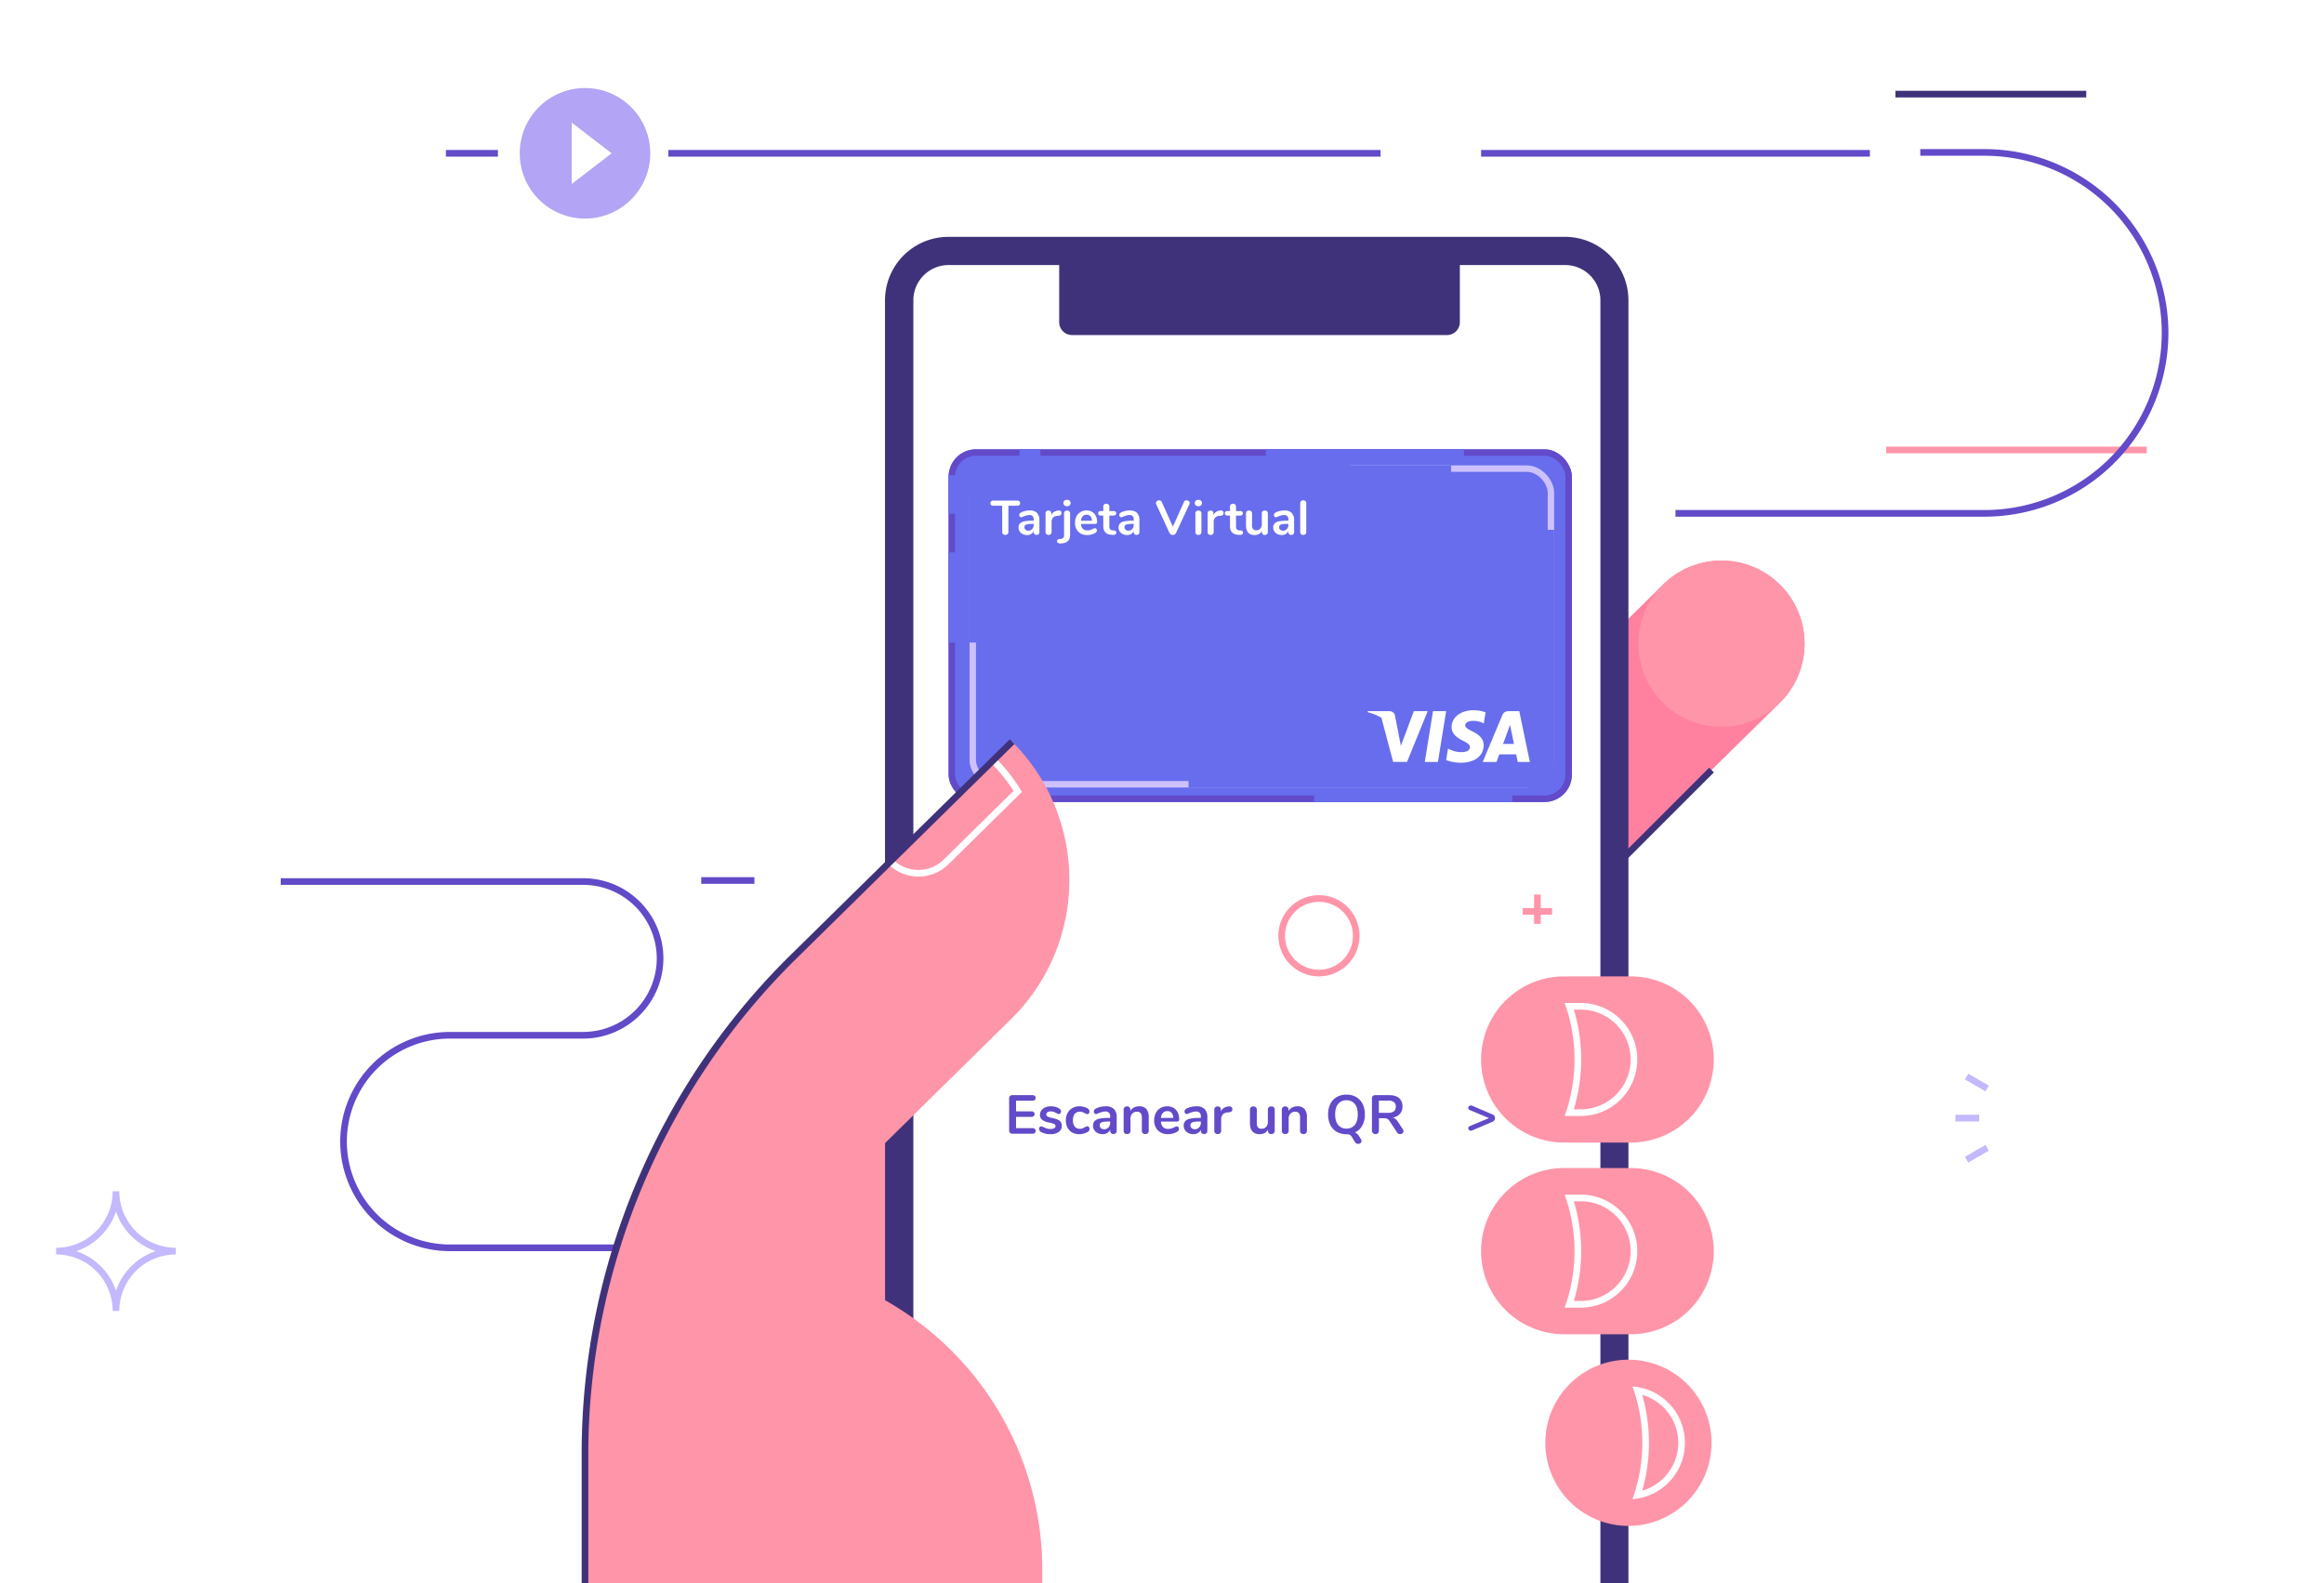
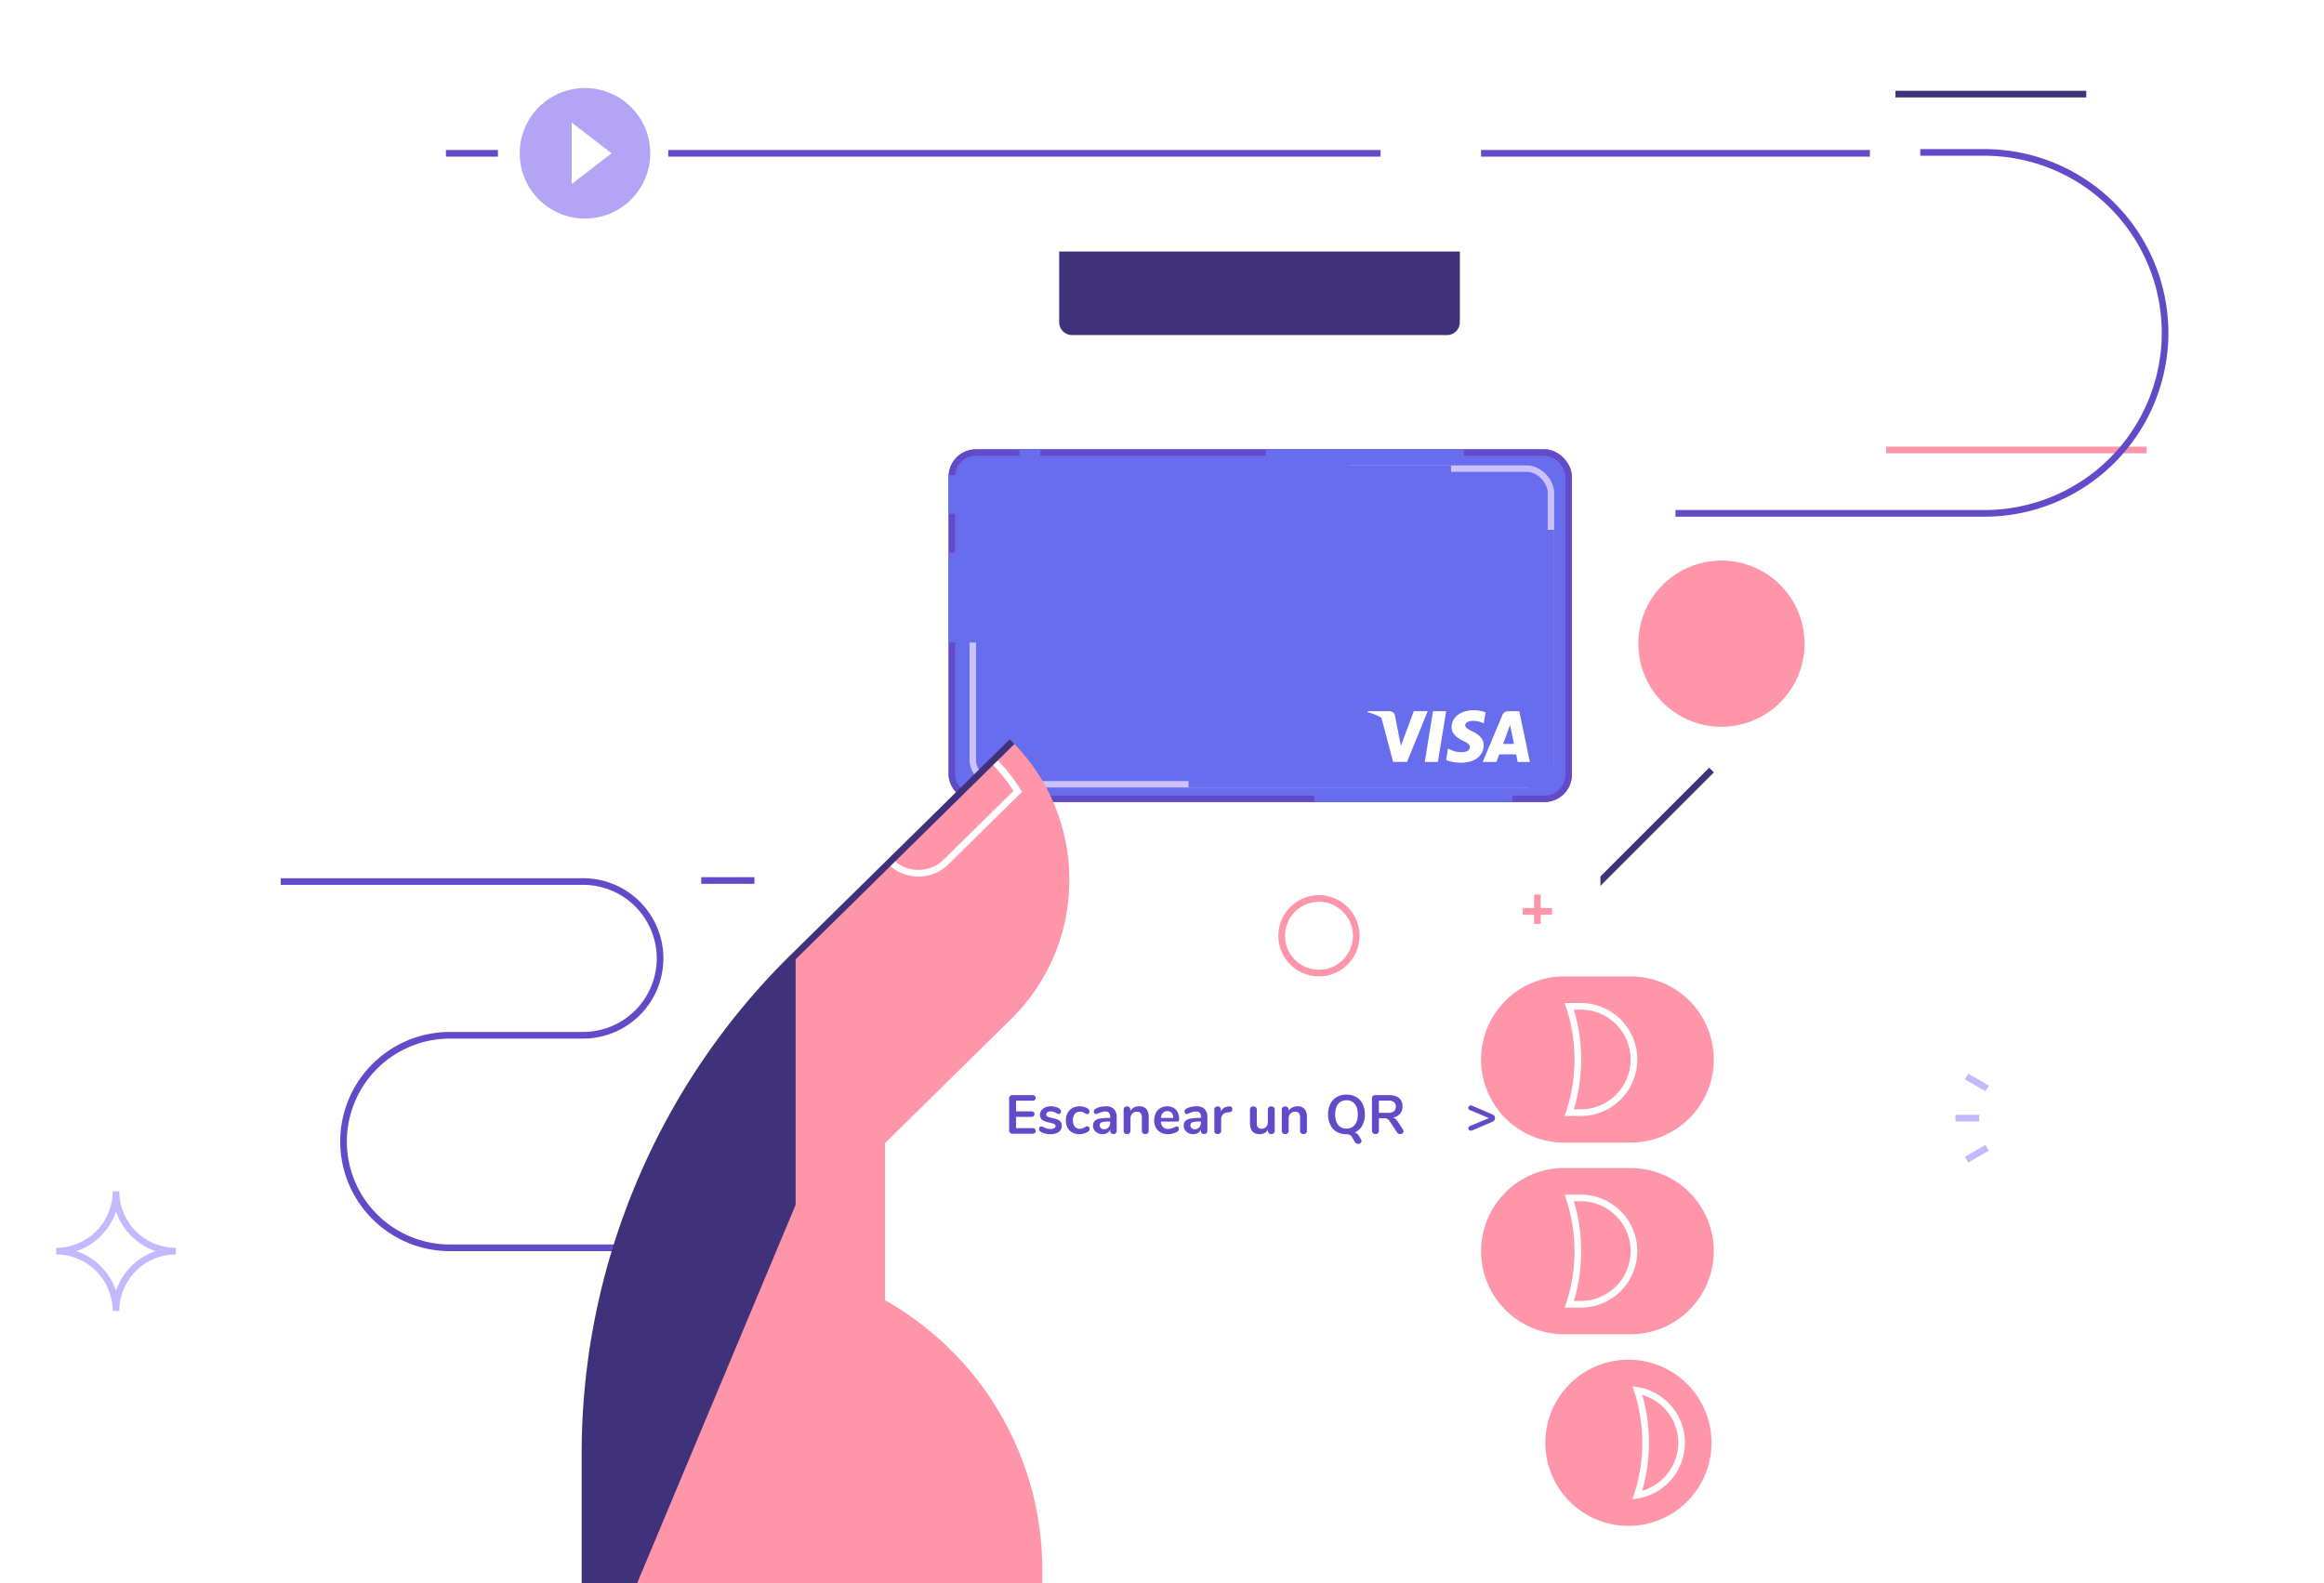
<svg xmlns="http://www.w3.org/2000/svg" width="1443" height="983" viewBox="0 0 1443 983">
  <defs>
    <filter id="a" x="563" y="612" width="431" height="163">
      <feOffset />
      <feGaussianBlur stdDeviation="10" result="b" />
      <feFlood flood-color="#6359ed" flood-opacity="0.161" />
      <feComposite operator="in" in2="b" />
      <feComposite in="SourceGraphic" />
    </filter>
    <clipPath id="d">
      <rect width="1443" height="983" />
    </clipPath>
  </defs>
  <g id="c" clip-path="url(#d)">
    <g transform="translate(-300 -41)">
      <g transform="translate(-21467.195 -6345.625)">
        <path d="M970.744-731.7l-12.768-7.37,2.064-3.577,12.768,7.373-2.064,3.575" transform="translate(22029.254 7795.983)" fill="#c4b8ff" />
        <path d="M954.178-722.03h14.74v-4.128h-14.74Z" transform="translate(22027.174 7805.019)" fill="#c4b8ff" />
        <path d="M960.04-703.128l-2.064-3.577,12.767-7.37,2.064,3.577-12.768,7.37" transform="translate(22029.262 7811.64)" fill="#c4b8ff" />
        <path d="M204.93-658.314a39.4,39.4,0,0,1,24.586,24.586A39.408,39.408,0,0,1,254.1-658.314,39.4,39.4,0,0,1,229.517-682.9,39.4,39.4,0,0,1,204.93-658.314Zm26.65,37.151h-4.128a35.127,35.127,0,0,0-35.088-35.088v-4.128a35.127,35.127,0,0,0,35.088-35.088h4.128a35.127,35.127,0,0,0,35.088,35.088v4.128a35.127,35.127,0,0,0-35.088,35.088" transform="translate(21609.707 7821.837)" fill="#c4b8ff" />
        <path d="M903.168-698.969A169.315,169.315,0,0,1,733.853-529.654,169.314,169.314,0,0,1,564.539-698.969,169.315,169.315,0,0,1,733.853-868.283,169.316,169.316,0,0,1,903.168-698.969" transform="translate(21813.66 7727.136)" fill="#ffc7bd" />
-         <path d="M1020.457-860.106,706.54-551.159l-72.384-73.56L948.077-933.652a51.6,51.6,0,0,1,72.96.58h0a51.6,51.6,0,0,1-.58,72.966" transform="translate(21851.803 7683.193)" fill="#ff809f" />
        <path d="M930.189-896.874a51.6,51.6,0,0,1-51.6,51.6,51.6,51.6,0,0,1-51.6-51.6,51.6,51.6,0,0,1,51.6-51.6,51.6,51.6,0,0,1,51.6,51.6" transform="translate(21957.479 7683.191)" fill="#ff95a9" />
        <path d="M794.091-763.059l-2.918-2.919L890.6-865.4l2.918,2.919-99.424,99.424" transform="translate(21937.854 7728.715)" fill="#40327a" />
        <path d="M1077.805-491.509l-10.033,28.173A372.49,372.49,0,0,1,803.564-226.042l-50.545,87.36C668.474,7.69,630.561-91.136,566.792-54.845,496.068-14.6,463.261,17.237,394.965-4.793c-31.992-10.32-88.993-94.931-157.618,25.3,49.228-86.275,158.6-278.064,258.724-452.574v-59.441h581.734" transform="translate(21634.359 7933.604)" fill="#ff95a9" />
        <path d="M587.907-491.514v114.2s144.277,15.69,204.772-114.2H587.907" transform="translate(21826.465 7933.604)" fill="#ff809f" />
-         <path d="M947.034-169.942H564.2a39.379,39.379,0,0,1-39.381-39.381v-829.63a39.38,39.38,0,0,1,39.381-39.381H947.034a39.381,39.381,0,0,1,39.38,39.381v829.63a39.381,39.381,0,0,1-39.38,39.381" transform="translate(21791.889 7612.03)" fill="#40327a" />
        <path d="M558.006-193.64a21.9,21.9,0,0,1-21.878-21.878v-829.63a21.9,21.9,0,0,1,21.878-21.878H940.838a21.9,21.9,0,0,1,21.878,21.878v829.63a21.9,21.9,0,0,1-21.878,21.878H558.006" transform="translate(21798.188 7618.227)" fill="#fff" />
        <path d="M553.075-213.552H536.381v-4.128h16.693c156.26,0,296.464-98.906,348.879-246.114l10.029-28.167,3.888,1.383-10.027,28.165c-53,148.853-194.768,248.861-352.77,248.861" transform="translate(21798.227 7933.357)" fill="#40327a" />
        <path d="M502.3-126.864l-3.575-2.064,21.4-37.046,3.577,2.064-21.4,37.046" transform="translate(21777.592 8111.995)" fill="#40327a" />
        <path d="M527.446-122.586l-3.577-2.064,99.4-172.093,3.577,2.064-99.4,172.093" transform="translate(21791.367 8040.335)" fill="#40327a" />
        <path d="M233.208,18.624l-3.583-2.049L498.508-453.768l3.585,2.047L233.208,18.624" transform="translate(21630.127 7954.287)" fill="#40327a" />
        <path d="M766.6-907.565a21.1,21.1,0,0,0-21.082,21.079A21.105,21.105,0,0,0,766.6-865.4a21.1,21.1,0,0,0,21.079-21.082A21.1,21.1,0,0,0,766.6-907.565Zm0,46.289a25.238,25.238,0,0,1-25.21-25.21,25.237,25.237,0,0,1,25.21-25.207,25.237,25.237,0,0,1,25.208,25.207,25.237,25.237,0,0,1-25.208,25.21" transform="translate(21819.551 7854.189)" fill="#ff95a9" />
        <path d="M930.116-1132.8h118.47v-4.128H930.116Z" transform="translate(22013.986 7579.924)" fill="#40327a" />
        <path d="M926.4-990.052h161.737v-4.128H926.4Z" transform="translate(22011.955 7658.145)" fill="#ff95a9" />
        <path d="M763.906-1109.052H1005.33v-4.128H763.906Z" transform="translate(21922.908 7592.937)" fill="#624ac9" />
        <g transform="matrix(1, 0, 0, 1, 21767.2, 6386.63)" filter="url(#a)">
          <rect width="371" height="103" rx="11" transform="translate(593 642)" fill="#fff" />
        </g>
        <path d="M437.89-1109.052H880.131v-4.128H437.89Z" transform="translate(21744.258 7592.937)" fill="#624ac9" />
        <path d="M348.7-1109.052h32.293v-4.128H348.7Z" transform="translate(21695.373 7592.937)" fill="#624ac9" />
        <path d="M291.015-884.934H251.079A114.253,114.253,0,0,1,136.956-999.056,114.254,114.254,0,0,1,251.079-1113.18H443.011v4.128H251.079a110.12,110.12,0,0,0-110,110,110.12,110.12,0,0,0,110,109.994h39.936v4.128" transform="translate(23250.539 5594.279) rotate(180)" fill="#624ac9" />
        <path d="M529.7-736.833H341.889A49.848,49.848,0,0,1,292.1-786.625a49.849,49.849,0,0,1,49.791-49.793h82.834a64,64,0,0,0,63.924-63.926,64,64,0,0,0-63.924-63.927H260V-968.4H424.723a68.132,68.132,0,0,1,68.052,68.056,68.13,68.13,0,0,1-68.052,68.054H341.889a45.716,45.716,0,0,0-45.663,45.666,45.714,45.714,0,0,0,45.663,45.664H529.7v4.128" transform="translate(22471.209 6195.125) rotate(180)" fill="#624ac9" />
        <path d="M459.348-1097.5a40.523,40.523,0,0,1-40.522,40.522A40.523,40.523,0,0,1,378.3-1097.5a40.523,40.523,0,0,1,40.522-40.524,40.523,40.523,0,0,1,40.522,40.524" transform="translate(21711.604 7579.321)" fill="#b3a4f5" />
        <path d="M423.915-1105.1l-24.768-19.067v38.132l24.768-19.065" transform="translate(21723.023 7586.917)" fill="#fff" />
        <path d="M451.112-817.348h33.024v-4.128H451.112Z" transform="translate(21751.496 7752.786)" fill="#624ac9" />
        <path d="M841.276-524.719h0a51.6,51.6,0,0,1-51.6-51.6h0a51.6,51.6,0,0,1,51.6-51.6,51.6,51.6,0,0,1,51.6,51.6h0a51.6,51.6,0,0,1-51.6,51.6" transform="translate(21937.033 7858.854)" fill="#ff95a9" />
        <path d="M857.2-582.207a35.1,35.1,0,0,1-32.569,34.984,102.84,102.84,0,0,0,6.089-34.984,102.838,102.838,0,0,0-6.089-34.985A35.11,35.11,0,0,1,857.2-582.207" transform="translate(21956.191 7864.731)" fill="#ff95a9" />
        <g transform="translate(21569.195 6392.625)">
          <g transform="translate(-183 -32)">
            <g transform="translate(970 305)" fill="#676ded" stroke="#624ac9" stroke-width="4">
              <rect width="387" height="219" rx="17" stroke="none" />
              <rect x="2" y="2" width="383" height="215" rx="15" fill="none" />
            </g>
            <rect width="31" height="56" transform="translate(970 369)" fill="#676ded" />
            <rect width="123" height="16" transform="translate(1167 305)" fill="#676ded" />
            <rect width="123" height="16" transform="translate(1197 508)" fill="#676ded" />
            <rect width="13" height="16" transform="translate(1014 305)" fill="#676ded" />
            <rect width="31" height="24" transform="translate(970 321)" fill="#676ded" />
          </g>
        </g>
        <g transform="translate(21582.195 6402.865)">
          <g transform="translate(787 272.76)">
            <g transform="translate(0 0)" fill="#676ded" stroke="#ccc1fd" stroke-width="4">
              <rect width="363" height="200" rx="17" stroke="none" />
              <rect x="2" y="2" width="359" height="196" rx="15" fill="none" />
            </g>
            <rect width="236" height="114" transform="translate(0 -4)" fill="#676ded" />
            <rect width="112" height="15" transform="translate(187 0)" fill="#676ded" />
            <rect width="227" height="160" transform="translate(136 40)" fill="#676ded" />
            <rect width="12" height="15" transform="translate(40 0)" fill="#676ded" />
            <rect width="28" height="22" transform="translate(0 15)" fill="#676ded" />
          </g>
        </g>
        <path d="M824.635-617.192a102.889,102.889,0,0,1,6.087,34.985,102.885,102.885,0,0,1-6.087,34.984,35.1,35.1,0,0,0,32.57-34.984A35.111,35.111,0,0,0,824.635-617.192Zm6.035,5.236a31.071,31.071,0,0,1,22.407,29.748,31.067,31.067,0,0,1-22.407,29.748,107.1,107.1,0,0,0,4.179-29.748,107.113,107.113,0,0,0-4.179-29.748" transform="translate(21956.191 7864.731)" fill="#fff" />
        <path d="M4.692,0A2.129,2.129,0,0,1,3.145-.544a2.032,2.032,0,0,1-.561-1.53V-21.9a2.032,2.032,0,0,1,.561-1.53,2.129,2.129,0,0,1,1.547-.544H16.966a2.366,2.366,0,0,1,1.53.442,1.528,1.528,0,0,1,.544,1.258,1.618,1.618,0,0,1-.544,1.309,2.3,2.3,0,0,1-1.53.459H6.868v6.6h9.418a2.366,2.366,0,0,1,1.53.442,1.567,1.567,0,0,1,.544,1.292,1.528,1.528,0,0,1-.544,1.258,2.366,2.366,0,0,1-1.53.442H6.868v7h10.1a2.3,2.3,0,0,1,1.53.459A1.618,1.618,0,0,1,19.04-1.7,1.528,1.528,0,0,1,18.5-.442,2.366,2.366,0,0,1,16.966,0ZM28.254.272A10.931,10.931,0,0,1,22.27-1.19a2.028,2.028,0,0,1-1.088-1.836,1.611,1.611,0,0,1,.374-1.105,1.176,1.176,0,0,1,.918-.425,3.756,3.756,0,0,1,1.6.544,14.883,14.883,0,0,0,1.989.782,8.1,8.1,0,0,0,2.3.272,4.365,4.365,0,0,0,2.227-.476,1.474,1.474,0,0,0,.8-1.326,1.278,1.278,0,0,0-.323-.918A2.961,2.961,0,0,0,29.9-6.307,24.309,24.309,0,0,0,27.37-6.97,9.732,9.732,0,0,1,23.035-8.7,3.859,3.859,0,0,1,21.726-11.8a4.464,4.464,0,0,1,.884-2.7,5.729,5.729,0,0,1,2.431-1.87,8.857,8.857,0,0,1,3.519-.663,10.547,10.547,0,0,1,2.754.357,8.372,8.372,0,0,1,2.38,1.037,2.052,2.052,0,0,1,1.088,1.8,1.744,1.744,0,0,1-.374,1.139,1.143,1.143,0,0,1-.918.459,1.839,1.839,0,0,1-.731-.153,9.808,9.808,0,0,1-.9-.459,14.257,14.257,0,0,0-1.7-.765,5.3,5.3,0,0,0-1.768-.255,3.423,3.423,0,0,0-1.989.51,1.611,1.611,0,0,0-.731,1.394,1.415,1.415,0,0,0,.748,1.292,10.711,10.711,0,0,0,2.89.884A16.489,16.489,0,0,1,32.878-8.7a4.181,4.181,0,0,1,1.853,1.53,4.439,4.439,0,0,1,.561,2.346,4.36,4.36,0,0,1-1.921,3.706A8.528,8.528,0,0,1,28.254.272Zm17.85,0A8.81,8.81,0,0,1,41.735-.782a7.184,7.184,0,0,1-2.907-2.992A9.573,9.573,0,0,1,37.808-8.3a9.5,9.5,0,0,1,1.071-4.573,7.566,7.566,0,0,1,3.009-3.077,8.942,8.942,0,0,1,4.454-1.088,9.913,9.913,0,0,1,2.669.374,8.8,8.8,0,0,1,2.363,1.02,2.1,2.1,0,0,1,1.088,1.8,1.911,1.911,0,0,1-.357,1.207,1.129,1.129,0,0,1-.935.459,2.031,2.031,0,0,1-.782-.17,6.848,6.848,0,0,1-.816-.408,9.133,9.133,0,0,0-1.428-.7A4.438,4.438,0,0,0,46.58-13.7a3.976,3.976,0,0,0-3.247,1.377,6.067,6.067,0,0,0-1.139,3.961,6.007,6.007,0,0,0,1.139,3.927A3.976,3.976,0,0,0,46.58-3.06a4.193,4.193,0,0,0,1.513-.255,12.816,12.816,0,0,0,1.479-.7,6.732,6.732,0,0,1,.884-.459,1.962,1.962,0,0,1,.748-.153,1.129,1.129,0,0,1,.918.476,1.867,1.867,0,0,1,.374,1.19,1.913,1.913,0,0,1-.255,1,2.3,2.3,0,0,1-.833.765A8.94,8.94,0,0,1,48.96-.119,10.525,10.525,0,0,1,46.1.272ZM62.526-17.034a6.925,6.925,0,0,1,5.151,1.717A7.188,7.188,0,0,1,69.36-10.1v8.3a1.918,1.918,0,0,1-.544,1.445,2.059,2.059,0,0,1-1.5.527,1.989,1.989,0,0,1-1.445-.544A1.9,1.9,0,0,1,65.314-1.8V-2.55A4.436,4.436,0,0,1,63.5-.476a5.456,5.456,0,0,1-2.873.748A6.671,6.671,0,0,1,57.6-.408a5.383,5.383,0,0,1-2.142-1.87,4.725,4.725,0,0,1-.782-2.652,4.2,4.2,0,0,1,.935-2.89A5.619,5.619,0,0,1,58.65-9.35a27.711,27.711,0,0,1,5.814-.476h.85v-.782a3.481,3.481,0,0,0-.714-2.431,3.038,3.038,0,0,0-2.312-.765,7.336,7.336,0,0,0-2.006.289q-1.02.289-2.414.833a3.4,3.4,0,0,1-1.292.442,1.279,1.279,0,0,1-1-.442,1.68,1.68,0,0,1-.391-1.156,1.74,1.74,0,0,1,.289-1,2.743,2.743,0,0,1,.969-.8,11.083,11.083,0,0,1,2.839-1.02A14.648,14.648,0,0,1,62.526-17.034ZM61.472-2.788a3.632,3.632,0,0,0,2.771-1.139,4.12,4.12,0,0,0,1.071-2.941v-.714H64.7a23.455,23.455,0,0,0-3.536.2,3.433,3.433,0,0,0-1.8.714A1.818,1.818,0,0,0,58.82-5.27a2.307,2.307,0,0,0,.765,1.785A2.7,2.7,0,0,0,61.472-2.788ZM83.334-17.034a5.557,5.557,0,0,1,4.454,1.7A7.709,7.709,0,0,1,89.25-10.2v8.364a1.987,1.987,0,0,1-.561,1.5A2.129,2.129,0,0,1,87.142.2,2.19,2.19,0,0,1,85.578-.34,1.955,1.955,0,0,1,85-1.836V-9.962a4.408,4.408,0,0,0-.731-2.822,2.809,2.809,0,0,0-2.3-.884,3.879,3.879,0,0,0-2.941,1.156,4.291,4.291,0,0,0-1.105,3.094v7.582a1.955,1.955,0,0,1-.578,1.5A2.19,2.19,0,0,1,75.786.2,2.129,2.129,0,0,1,74.239-.34a1.987,1.987,0,0,1-.561-1.5V-14.994a1.87,1.87,0,0,1,.578-1.428,2.19,2.19,0,0,1,1.564-.544,2.026,2.026,0,0,1,1.445.527,1.8,1.8,0,0,1,.561,1.377v.918A5.75,5.75,0,0,1,80.1-16.286,6.856,6.856,0,0,1,83.334-17.034ZM106.726-4.556a1.144,1.144,0,0,1,.935.442,1.839,1.839,0,0,1,.357,1.19,2.061,2.061,0,0,1-1.258,1.768,11.366,11.366,0,0,1-2.618,1.037,10.793,10.793,0,0,1-2.788.391A8.663,8.663,0,0,1,95-2.04,8.475,8.475,0,0,1,92.65-8.364a9.7,9.7,0,0,1,1.02-4.522,7.417,7.417,0,0,1,2.873-3.06,8.137,8.137,0,0,1,4.2-1.088,7.535,7.535,0,0,1,3.91.986,6.686,6.686,0,0,1,2.584,2.788,9.251,9.251,0,0,1,.918,4.25q0,1.462-1.292,1.462H96.832A5.349,5.349,0,0,0,98.158-4.1a4.462,4.462,0,0,0,3.264,1.1,6.189,6.189,0,0,0,1.921-.272,18.962,18.962,0,0,0,1.887-.748A3.752,3.752,0,0,1,106.726-4.556Zm-5.882-9.486a3.649,3.649,0,0,0-2.771,1.088,5.137,5.137,0,0,0-1.241,3.128h7.684a4.848,4.848,0,0,0-1.02-3.145A3.364,3.364,0,0,0,100.844-14.042Zm17.986-2.992a6.925,6.925,0,0,1,5.151,1.717,7.188,7.188,0,0,1,1.683,5.219v8.3a1.918,1.918,0,0,1-.544,1.445,2.059,2.059,0,0,1-1.5.527,1.989,1.989,0,0,1-1.445-.544,1.9,1.9,0,0,1-.561-1.428V-2.55A4.436,4.436,0,0,1,119.8-.476a5.456,5.456,0,0,1-2.873.748,6.671,6.671,0,0,1-3.026-.68,5.383,5.383,0,0,1-2.142-1.87,4.725,4.725,0,0,1-.782-2.652,4.2,4.2,0,0,1,.935-2.89,5.619,5.619,0,0,1,3.043-1.53,27.712,27.712,0,0,1,5.814-.476h.85v-.782a3.481,3.481,0,0,0-.714-2.431,3.038,3.038,0,0,0-2.312-.765,7.336,7.336,0,0,0-2.006.289q-1.02.289-2.414.833a3.4,3.4,0,0,1-1.292.442,1.279,1.279,0,0,1-1-.442,1.68,1.68,0,0,1-.391-1.156,1.74,1.74,0,0,1,.289-1,2.743,2.743,0,0,1,.969-.8,11.083,11.083,0,0,1,2.839-1.02A14.649,14.649,0,0,1,118.83-17.034ZM117.776-2.788a3.632,3.632,0,0,0,2.771-1.139,4.12,4.12,0,0,0,1.071-2.941v-.714h-.612a23.455,23.455,0,0,0-3.536.2,3.433,3.433,0,0,0-1.8.714,1.818,1.818,0,0,0-.544,1.394,2.307,2.307,0,0,0,.765,1.785A2.7,2.7,0,0,0,117.776-2.788Zm21.488-14.178a1.83,1.83,0,0,1,1.394.374,1.66,1.66,0,0,1,.51,1.326,1.852,1.852,0,0,1-.442,1.36,2.715,2.715,0,0,1-1.6.578l-1.02.1a4.132,4.132,0,0,0-2.941,1.36,4.447,4.447,0,0,0-.935,2.89v7.14a1.888,1.888,0,0,1-.612,1.513A2.262,2.262,0,0,1,132.09.2a2.2,2.2,0,0,1-1.513-.527,1.915,1.915,0,0,1-.595-1.513V-14.994a1.82,1.82,0,0,1,.595-1.462,2.193,2.193,0,0,1,1.479-.51,2.045,2.045,0,0,1,1.428.493,1.807,1.807,0,0,1,.544,1.411v1.36a5.032,5.032,0,0,1,1.921-2.312,5.889,5.889,0,0,1,2.839-.918Zm26.078,0a2.19,2.19,0,0,1,1.564.544,1.912,1.912,0,0,1,.578,1.462V-1.768a1.844,1.844,0,0,1-.6,1.428A2.2,2.2,0,0,1,165.342.2a2.051,2.051,0,0,1-1.462-.51,1.818,1.818,0,0,1-.544-1.394v-.85a5.416,5.416,0,0,1-2.108,2.091,6.093,6.093,0,0,1-2.992.731q-6.12,0-6.12-6.868V-14.96a1.912,1.912,0,0,1,.578-1.462,2.141,2.141,0,0,1,1.53-.544,2.19,2.19,0,0,1,1.564.544,1.912,1.912,0,0,1,.578,1.462v8.4a4.012,4.012,0,0,0,.714,2.618,2.769,2.769,0,0,0,2.244.85,3.66,3.66,0,0,0,2.839-1.173,4.435,4.435,0,0,0,1.071-3.111V-14.96a1.912,1.912,0,0,1,.578-1.462A2.141,2.141,0,0,1,165.342-16.966Zm16.218-.068a5.556,5.556,0,0,1,4.454,1.7,7.709,7.709,0,0,1,1.462,5.134v8.364a1.987,1.987,0,0,1-.561,1.5A2.129,2.129,0,0,1,185.368.2,2.19,2.19,0,0,1,183.8-.34a1.955,1.955,0,0,1-.578-1.5V-9.962a4.408,4.408,0,0,0-.731-2.822,2.809,2.809,0,0,0-2.295-.884,3.879,3.879,0,0,0-2.941,1.156,4.291,4.291,0,0,0-1.1,3.094v7.582a1.955,1.955,0,0,1-.578,1.5A2.19,2.19,0,0,1,174.012.2a2.129,2.129,0,0,1-1.547-.544,1.987,1.987,0,0,1-.561-1.5V-14.994a1.87,1.87,0,0,1,.578-1.428,2.19,2.19,0,0,1,1.564-.544,2.025,2.025,0,0,1,1.445.527,1.8,1.8,0,0,1,.561,1.377v.918a5.75,5.75,0,0,1,2.278-2.142A6.856,6.856,0,0,1,181.56-17.034ZM221,3.332a2.281,2.281,0,0,1,.374,1.19,1.562,1.562,0,0,1-.612,1.275,2.209,2.209,0,0,1-1.428.493A2.428,2.428,0,0,1,218.178,6a2.238,2.238,0,0,1-.884-.867l-2.006-3.3A2.963,2.963,0,0,0,214.047.68a4.545,4.545,0,0,0-1.989-.374,11.842,11.842,0,0,1-6.069-1.5,10.007,10.007,0,0,1-3.961-4.284A14.426,14.426,0,0,1,200.634-12a14.318,14.318,0,0,1,1.394-6.511,10.028,10.028,0,0,1,3.961-4.267,11.842,11.842,0,0,1,6.069-1.5,11.772,11.772,0,0,1,6.035,1.5,10.028,10.028,0,0,1,3.961,4.267A14.319,14.319,0,0,1,223.448-12a14.107,14.107,0,0,1-1.615,6.953,9.6,9.6,0,0,1-4.607,4.233,4.905,4.905,0,0,1,2.584,2.244ZM212.058-3.2a6.272,6.272,0,0,0,5.151-2.278q1.853-2.278,1.853-6.528t-1.853-6.511a6.292,6.292,0,0,0-5.151-2.261,6.33,6.33,0,0,0-5.185,2.261Q205.02-16.252,205.02-12t1.853,6.528A6.31,6.31,0,0,0,212.058-3.2Zm34.986.442a2.149,2.149,0,0,1,.408,1.19,1.594,1.594,0,0,1-.629,1.292,2.277,2.277,0,0,1-1.479.51,2.227,2.227,0,0,1-1.037-.255,2.23,2.23,0,0,1-.833-.765L238.952-7.65a4.4,4.4,0,0,0-1.445-1.53,3.947,3.947,0,0,0-1.989-.442h-3.332v7.616a2.219,2.219,0,0,1-.578,1.615,2.08,2.08,0,0,1-1.564.6,2.137,2.137,0,0,1-1.581-.6,2.182,2.182,0,0,1-.6-1.615V-21.9a2.032,2.032,0,0,1,.561-1.53,2.129,2.129,0,0,1,1.547-.544h8.5q4.08,0,6.205,1.819a6.534,6.534,0,0,1,2.125,5.253,6.641,6.641,0,0,1-1.581,4.573,7.484,7.484,0,0,1-4.471,2.3,4.287,4.287,0,0,1,1.734.85,7.478,7.478,0,0,1,1.462,1.7Zm-9.18-10.234a5.758,5.758,0,0,0,3.638-.935,3.476,3.476,0,0,0,1.156-2.873,3.417,3.417,0,0,0-1.156-2.873,5.921,5.921,0,0,0-3.638-.9h-5.712v7.582Zm64.872,1.02a2.292,2.292,0,0,1,1.122.884,2.4,2.4,0,0,1,.408,1.36,2.376,2.376,0,0,1-.408,1.377,2.535,2.535,0,0,1-1.122.9L290.122-2.074a2.033,2.033,0,0,1-.85.17,1.613,1.613,0,0,1-1.139-.425,1.437,1.437,0,0,1-.459-1.1,1.288,1.288,0,0,1,.85-1.258l12-5.032-12-5.032a1.288,1.288,0,0,1-.85-1.258,1.437,1.437,0,0,1,.459-1.105,1.613,1.613,0,0,1,1.139-.425,2.364,2.364,0,0,1,.85.17Z" transform="translate(22391.195 7090.625)" fill="#624ac9" />
        <path d="M662.227-458.576a191.99,191.99,0,0,1,26.192,96.842v80.826H404.476V-433.346a433.256,433.256,0,0,1,129.358-308.8L669.675-875.831a120.924,120.924,0,0,1,35.544,85.8A120.946,120.946,0,0,1,669-703.53l-78.227,76.989V-529a192.133,192.133,0,0,1,71.457,70.423" transform="translate(21725.941 7723)" fill="#ff95a9" />
        <path d="M856.785-678.48h-41.28a51.6,51.6,0,0,1-51.6-51.6h0a51.6,51.6,0,0,1,51.6-51.6h41.28a51.6,51.6,0,0,1,51.6,51.6h0a51.6,51.6,0,0,1-51.6,51.6" transform="translate(21922.908 7774.593)" fill="#ff95a9" />
        <path d="M856.785-601.6h-41.28a51.6,51.6,0,0,1-51.6-51.6h0a51.6,51.6,0,0,1,51.6-51.6h41.28a51.6,51.6,0,0,1,51.6,51.6h0a51.6,51.6,0,0,1-51.6,51.6" transform="translate(21922.908 7816.725)" fill="#ff95a9" />
        <path d="M842.539-659.05a35.111,35.111,0,0,1-35.088,35.087H797.422a102.867,102.867,0,0,0,6.13-35.087,102.955,102.955,0,0,0-6.13-35.088h10.029a35.124,35.124,0,0,1,35.088,35.088" transform="translate(21941.277 7822.565)" fill="#ff95a9" />
        <path d="M807.451-694.138H797.422a102.955,102.955,0,0,1,6.13,35.088,102.867,102.867,0,0,1-6.13,35.087h10.029a35.111,35.111,0,0,0,35.088-35.087A35.124,35.124,0,0,0,807.451-694.138Zm0,4.128a31,31,0,0,1,30.96,30.96,31,31,0,0,1-30.96,30.96h-4.314a107.009,107.009,0,0,0,4.543-30.96,107.1,107.1,0,0,0-4.545-30.96h4.316" transform="translate(21941.277 7822.565)" fill="#fff" />
        <path d="M842.539-735.925a35.111,35.111,0,0,1-35.088,35.088H797.422a102.871,102.871,0,0,0,6.13-35.088,102.957,102.957,0,0,0-6.13-35.088h10.029a35.124,35.124,0,0,1,35.088,35.088" transform="translate(21941.277 7780.439)" fill="#ff95a9" />
        <path d="M807.451-771.013H797.422a102.957,102.957,0,0,1,6.13,35.088,102.871,102.871,0,0,1-6.13,35.088h10.029a35.111,35.111,0,0,0,35.088-35.088A35.124,35.124,0,0,0,807.451-771.013Zm0,4.128a31,31,0,0,1,30.96,30.959,31,31,0,0,1-30.96,30.96h-4.314a107.022,107.022,0,0,0,4.543-30.96,107.094,107.094,0,0,0-4.545-30.959h4.316" transform="translate(21941.277 7780.439)" fill="#fff" />
        <path d="M586.575-397.151H590.7V-519.613h-4.128Z" transform="translate(21825.73 7918.205)" fill="#40327a" />
        <path d="M544.911-795.686a26.423,26.423,0,0,1-18.9-7.907l2.943-2.9a22.212,22.212,0,0,0,15.787,6.686,22.56,22.56,0,0,0,15.907-6.44l43.3-42.631a101.846,101.846,0,0,0-14.008-17.432l2.919-2.919a105.768,105.768,0,0,1,15.473,19.579l.846,1.385-1.953,1.955L563.542-803.3a26.5,26.5,0,0,1-18.632,7.616" transform="translate(21792.547 7726.62)" fill="#fff" />
-         <path d="M407.27-280.388h-4.128V-432.825a433.1,433.1,0,0,1,33.806-168.2A433.119,433.119,0,0,1,533.117-743.1L668.962-876.782l2.894,2.943L536.01-740.153C454.2-659.635,407.27-547.62,407.27-432.825v152.437" transform="translate(21725.213 7722.479)" fill="#40327a" />
+         <path d="M407.27-280.388h-4.128V-432.825a433.1,433.1,0,0,1,33.806-168.2A433.119,433.119,0,0,1,533.117-743.1L668.962-876.782l2.894,2.943L536.01-740.153v152.437" transform="translate(21725.213 7722.479)" fill="#40327a" />
        <path d="M776.083-845.241h18.188v-4.128H776.083Z" transform="translate(21936.609 7799.866)" fill="#ff95a9" />
        <path d="M780.626-835.721h4.128v-18.188h-4.128Z" transform="translate(21939.096 7796.013)" fill="#ff95a9" />
        <path d="M0,0H248.769a0,0,0,0,1,0,0V43.867a8,8,0,0,1-8,8H8a8,8,0,0,1-8-8V0A0,0,0,0,1,0,0Z" transform="translate(22424.859 6542.824)" fill="#40327a" />
      </g>
-       <path d="M9.21.15A1.926,1.926,0,0,1,7.785-.375a1.886,1.886,0,0,1-.525-1.4v-16.2H1.8Q0-17.97,0-19.56t1.8-1.59H16.59q1.8,0,1.8,1.59t-1.8,1.59H11.13v16.2a1.886,1.886,0,0,1-.525,1.4A1.886,1.886,0,0,1,9.21.15ZM24.36-15.03A6.11,6.11,0,0,1,28.9-13.515a6.342,6.342,0,0,1,1.485,4.6v7.32a1.692,1.692,0,0,1-.48,1.275A1.817,1.817,0,0,1,28.59.15a1.755,1.755,0,0,1-1.275-.48,1.676,1.676,0,0,1-.495-1.26v-.66a3.914,3.914,0,0,1-1.6,1.83A4.814,4.814,0,0,1,22.68.24a5.886,5.886,0,0,1-2.67-.6,4.75,4.75,0,0,1-1.89-1.65,4.169,4.169,0,0,1-.69-2.34,3.707,3.707,0,0,1,.825-2.55A4.958,4.958,0,0,1,20.94-8.25a24.451,24.451,0,0,1,5.13-.42h.75v-.69a3.072,3.072,0,0,0-.63-2.145,2.681,2.681,0,0,0-2.04-.675,6.473,6.473,0,0,0-1.77.255q-.9.255-2.13.735a3,3,0,0,1-1.14.39,1.128,1.128,0,0,1-.885-.39,1.482,1.482,0,0,1-.345-1.02,1.536,1.536,0,0,1,.255-.885,2.42,2.42,0,0,1,.855-.7,9.779,9.779,0,0,1,2.5-.9A12.925,12.925,0,0,1,24.36-15.03ZM23.43-2.46a3.2,3.2,0,0,0,2.445-1.005,3.635,3.635,0,0,0,.945-2.6v-.63h-.54a20.7,20.7,0,0,0-3.12.18,3.029,3.029,0,0,0-1.59.63,1.6,1.6,0,0,0-.48,1.23,2.035,2.035,0,0,0,.675,1.575A2.381,2.381,0,0,0,23.43-2.46ZM42.39-14.97a1.615,1.615,0,0,1,1.23.33,1.465,1.465,0,0,1,.45,1.17,1.634,1.634,0,0,1-.39,1.2,2.4,2.4,0,0,1-1.41.51l-.9.09a3.646,3.646,0,0,0-2.6,1.2,3.924,3.924,0,0,0-.825,2.55v6.3a1.666,1.666,0,0,1-.54,1.335A2,2,0,0,1,36.06.18a1.939,1.939,0,0,1-1.335-.465A1.689,1.689,0,0,1,34.2-1.62V-13.23a1.606,1.606,0,0,1,.525-1.29,1.935,1.935,0,0,1,1.305-.45,1.8,1.8,0,0,1,1.26.435,1.594,1.594,0,0,1,.48,1.245v1.2a4.44,4.44,0,0,1,1.695-2.04,5.2,5.2,0,0,1,2.505-.81Zm1.2,20.43a2.878,2.878,0,0,1-1.665-.3,1.212,1.212,0,0,1-.585-1.11q0-1.23,1.5-1.35l.81-.06a2.126,2.126,0,0,0,1.53-.63A2.547,2.547,0,0,0,45.69.27V-13.2a1.643,1.643,0,0,1,.525-1.32,1.979,1.979,0,0,1,1.335-.45,2.037,2.037,0,0,1,1.35.45,1.62,1.62,0,0,1,.54,1.32V0q0,5.04-5.04,5.4Zm3.93-23.1A2.292,2.292,0,0,1,45.9-18.2a1.889,1.889,0,0,1-.6-1.455,1.842,1.842,0,0,1,.6-1.44,2.331,2.331,0,0,1,1.62-.54,2.344,2.344,0,0,1,1.605.54,1.821,1.821,0,0,1,.615,1.44,1.889,1.889,0,0,1-.6,1.455A2.292,2.292,0,0,1,47.52-17.64ZM64.92-4.02a1.01,1.01,0,0,1,.825.39,1.623,1.623,0,0,1,.315,1.05,1.819,1.819,0,0,1-1.11,1.56,10.029,10.029,0,0,1-2.31.915A9.524,9.524,0,0,1,60.18.24,7.644,7.644,0,0,1,54.57-1.8,7.478,7.478,0,0,1,52.5-7.38a8.561,8.561,0,0,1,.9-3.99,6.544,6.544,0,0,1,2.535-2.7,7.179,7.179,0,0,1,3.705-.96,6.648,6.648,0,0,1,3.45.87,5.9,5.9,0,0,1,2.28,2.46,8.163,8.163,0,0,1,.81,3.75q0,1.29-1.14,1.29H56.19a4.72,4.72,0,0,0,1.17,3.045,3.937,3.937,0,0,0,2.88.975,5.461,5.461,0,0,0,1.695-.24A16.731,16.731,0,0,0,63.6-3.54,3.311,3.311,0,0,1,64.92-4.02Zm-5.19-8.37a3.22,3.22,0,0,0-2.445.96A4.533,4.533,0,0,0,56.19-8.67h6.78a4.278,4.278,0,0,0-.9-2.775A2.968,2.968,0,0,0,59.73-12.39ZM76.65-2.61q1.5.09,1.5,1.35a1.22,1.22,0,0,1-.585,1.1A2.791,2.791,0,0,1,75.9.15L75.09.09q-5.04-.36-5.04-5.4v-6.54h-1.5a1.9,1.9,0,0,1-1.245-.36,1.285,1.285,0,0,1-.435-1.05,1.285,1.285,0,0,1,.435-1.05,1.9,1.9,0,0,1,1.245-.36h1.5v-2.76a1.687,1.687,0,0,1,.51-1.29,1.932,1.932,0,0,1,1.38-.48,1.89,1.89,0,0,1,1.35.48,1.687,1.687,0,0,1,.51,1.29v2.76h2.55a1.9,1.9,0,0,1,1.245.36,1.285,1.285,0,0,1,.435,1.05,1.285,1.285,0,0,1-.435,1.05,1.9,1.9,0,0,1-1.245.36H73.8v6.81q0,2.22,2.04,2.37Zm9.81-12.42A6.11,6.11,0,0,1,91-13.515a6.342,6.342,0,0,1,1.485,4.6v7.32a1.692,1.692,0,0,1-.48,1.275A1.817,1.817,0,0,1,90.69.15a1.755,1.755,0,0,1-1.275-.48,1.676,1.676,0,0,1-.495-1.26v-.66A3.914,3.914,0,0,1,87.315-.42,4.814,4.814,0,0,1,84.78.24a5.886,5.886,0,0,1-2.67-.6,4.75,4.75,0,0,1-1.89-1.65,4.169,4.169,0,0,1-.69-2.34,3.707,3.707,0,0,1,.825-2.55A4.958,4.958,0,0,1,83.04-8.25a24.451,24.451,0,0,1,5.13-.42h.75v-.69a3.072,3.072,0,0,0-.63-2.145,2.681,2.681,0,0,0-2.04-.675,6.473,6.473,0,0,0-1.77.255q-.9.255-2.13.735a3,3,0,0,1-1.14.39,1.128,1.128,0,0,1-.885-.39,1.482,1.482,0,0,1-.345-1.02,1.536,1.536,0,0,1,.255-.885,2.42,2.42,0,0,1,.855-.7,9.779,9.779,0,0,1,2.5-.9A12.925,12.925,0,0,1,86.46-15.03ZM85.53-2.46a3.2,3.2,0,0,0,2.445-1.005,3.635,3.635,0,0,0,.945-2.6v-.63h-.54a20.7,20.7,0,0,0-3.12.18,3.029,3.029,0,0,0-1.59.63,1.6,1.6,0,0,0-.48,1.23,2.035,2.035,0,0,0,.675,1.575A2.381,2.381,0,0,0,85.53-2.46Zm34.62-17.85a1.638,1.638,0,0,1,1.59-1.02,2.105,2.105,0,0,1,1.35.48,1.478,1.478,0,0,1,.6,1.2,1.937,1.937,0,0,1-.18.75L115.2-1.02a1.962,1.962,0,0,1-.825.885A2.363,2.363,0,0,1,113.19.18,2.363,2.363,0,0,1,112-.135a1.962,1.962,0,0,1-.825-.885L102.9-18.9a1.889,1.889,0,0,1-.18-.72,1.493,1.493,0,0,1,.615-1.23,2.207,2.207,0,0,1,1.395-.48,1.836,1.836,0,0,1,.945.255,1.69,1.69,0,0,1,.675.765l6.9,15.33ZM129.09.18a1.939,1.939,0,0,1-1.335-.465,1.689,1.689,0,0,1-.525-1.335V-13.2a1.643,1.643,0,0,1,.525-1.32,1.979,1.979,0,0,1,1.335-.45,2.038,2.038,0,0,1,1.35.45,1.62,1.62,0,0,1,.54,1.32V-1.62a1.666,1.666,0,0,1-.54,1.335A2,2,0,0,1,129.09.18Zm0-17.82a2.292,2.292,0,0,1-1.62-.555,1.889,1.889,0,0,1-.6-1.455,1.842,1.842,0,0,1,.6-1.44,2.331,2.331,0,0,1,1.62-.54,2.344,2.344,0,0,1,1.6.54,1.821,1.821,0,0,1,.615,1.44,1.889,1.889,0,0,1-.6,1.455A2.292,2.292,0,0,1,129.09-17.64Zm13.95,2.67a1.615,1.615,0,0,1,1.23.33,1.465,1.465,0,0,1,.45,1.17,1.634,1.634,0,0,1-.39,1.2,2.4,2.4,0,0,1-1.41.51l-.9.09a3.646,3.646,0,0,0-2.6,1.2,3.924,3.924,0,0,0-.825,2.55v6.3a1.666,1.666,0,0,1-.54,1.335,2,2,0,0,1-1.35.465,1.939,1.939,0,0,1-1.335-.465,1.689,1.689,0,0,1-.525-1.335V-13.23a1.606,1.606,0,0,1,.525-1.29,1.935,1.935,0,0,1,1.3-.45,1.8,1.8,0,0,1,1.26.435,1.594,1.594,0,0,1,.48,1.245v1.2a4.44,4.44,0,0,1,1.695-2.04,5.2,5.2,0,0,1,2.505-.81ZM155.31-2.61q1.5.09,1.5,1.35a1.22,1.22,0,0,1-.585,1.1A2.791,2.791,0,0,1,154.56.15l-.81-.06q-5.04-.36-5.04-5.4v-6.54h-1.5a1.9,1.9,0,0,1-1.245-.36,1.285,1.285,0,0,1-.435-1.05,1.285,1.285,0,0,1,.435-1.05,1.9,1.9,0,0,1,1.245-.36h1.5v-2.76a1.687,1.687,0,0,1,.51-1.29,1.932,1.932,0,0,1,1.38-.48,1.89,1.89,0,0,1,1.35.48,1.687,1.687,0,0,1,.51,1.29v2.76h2.55a1.9,1.9,0,0,1,1.245.36,1.285,1.285,0,0,1,.435,1.05,1.285,1.285,0,0,1-.435,1.05,1.9,1.9,0,0,1-1.245.36h-2.55v6.81q0,2.22,2.04,2.37Zm15.03-12.36a1.932,1.932,0,0,1,1.38.48,1.687,1.687,0,0,1,.51,1.29V-1.56A1.627,1.627,0,0,1,171.7-.3a1.944,1.944,0,0,1-1.365.48,1.81,1.81,0,0,1-1.29-.45,1.6,1.6,0,0,1-.48-1.23v-.75a4.779,4.779,0,0,1-1.86,1.845,5.376,5.376,0,0,1-2.64.645q-5.4,0-5.4-6.06V-13.2a1.687,1.687,0,0,1,.51-1.29,1.89,1.89,0,0,1,1.35-.48,1.932,1.932,0,0,1,1.38.48,1.687,1.687,0,0,1,.51,1.29v7.41a3.54,3.54,0,0,0,.63,2.31,2.444,2.444,0,0,0,1.98.75,3.229,3.229,0,0,0,2.505-1.035,3.913,3.913,0,0,0,.945-2.745V-13.2a1.687,1.687,0,0,1,.51-1.29A1.89,1.89,0,0,1,170.34-14.97Zm12.15-.06a6.11,6.11,0,0,1,4.545,1.515,6.342,6.342,0,0,1,1.485,4.6v7.32a1.693,1.693,0,0,1-.48,1.275,1.817,1.817,0,0,1-1.32.465,1.755,1.755,0,0,1-1.275-.48,1.676,1.676,0,0,1-.495-1.26v-.66a3.914,3.914,0,0,1-1.605,1.83,4.814,4.814,0,0,1-2.535.66,5.886,5.886,0,0,1-2.67-.6,4.75,4.75,0,0,1-1.89-1.65,4.169,4.169,0,0,1-.69-2.34,3.707,3.707,0,0,1,.825-2.55,4.958,4.958,0,0,1,2.685-1.35,24.451,24.451,0,0,1,5.13-.42h.75v-.69a3.072,3.072,0,0,0-.63-2.145,2.681,2.681,0,0,0-2.04-.675,6.473,6.473,0,0,0-1.77.255q-.9.255-2.13.735a3,3,0,0,1-1.14.39,1.128,1.128,0,0,1-.885-.39,1.483,1.483,0,0,1-.345-1.02,1.536,1.536,0,0,1,.255-.885,2.42,2.42,0,0,1,.855-.7,9.779,9.779,0,0,1,2.505-.9A12.925,12.925,0,0,1,182.49-15.03Zm-.93,12.57A3.2,3.2,0,0,0,184-3.465a3.635,3.635,0,0,0,.945-2.6v-.63h-.54a20.7,20.7,0,0,0-3.12.18,3.029,3.029,0,0,0-1.59.63,1.6,1.6,0,0,0-.48,1.23,2.035,2.035,0,0,0,.675,1.575A2.381,2.381,0,0,0,181.56-2.46ZM194.19.18a1.939,1.939,0,0,1-1.335-.465,1.689,1.689,0,0,1-.525-1.335V-19.53a1.643,1.643,0,0,1,.525-1.32,1.979,1.979,0,0,1,1.335-.45,2.038,2.038,0,0,1,1.35.45,1.62,1.62,0,0,1,.54,1.32V-1.62a1.666,1.666,0,0,1-.54,1.335A2,2,0,0,1,194.19.18Z" transform="translate(915 373)" fill="#fff" />
      <g transform="translate(1149.162 482.015)">
        <path d="M8.162,31.567H0L5.105,0h8.162Z" transform="translate(35.5 0.572)" fill="#fff" />
        <path d="M24.486,1.344c-.4-.16-.864-.324-1.379-.479s-1.084-.3-1.7-.432S20.123.2,19.415.12A21.067,21.067,0,0,0,17.165,0a19.36,19.36,0,0,0-5.547.768A13.652,13.652,0,0,0,7.27,2.917a9.94,9.94,0,0,0-2.843,3.3,9.14,9.14,0,0,0-1.033,4.224,6.754,6.754,0,0,0,.655,3.038,8.416,8.416,0,0,0,1.738,2.377,14.022,14.022,0,0,0,2.33,1.81,25.472,25.472,0,0,0,2.431,1.338c.79.386,1.449.739,1.993,1.072a8.2,8.2,0,0,1,1.307.956,3.13,3.13,0,0,1,.714.924,2.209,2.209,0,0,1,.217.978,2.383,2.383,0,0,1-.449,1.375,3.337,3.337,0,0,1-1.133.963,5.922,5.922,0,0,1-1.567.566,8.251,8.251,0,0,1-1.753.185c-.815,0-1.535-.031-2.2-.1a14.4,14.4,0,0,1-1.858-.3,15.152,15.152,0,0,1-1.744-.522c-.588-.213-1.194-.465-1.858-.759l-1.075-.5L0,30.93a13.483,13.483,0,0,0,1.715.626c.657.2,1.392.375,2.181.529s1.633.281,2.509.372,1.782.146,2.7.154a21.027,21.027,0,0,0,5.824-.764,13.571,13.571,0,0,0,4.466-2.171,9.825,9.825,0,0,0,2.873-3.4,9.988,9.988,0,0,0,1.043-4.447,7.352,7.352,0,0,0-1.65-4.8,10.951,10.951,0,0,0-2.142-2.008,19.414,19.414,0,0,0-3.059-1.787c-.714-.361-1.358-.693-1.924-1.01a12.336,12.336,0,0,1-1.448-.925,3.876,3.876,0,0,1-.913-.931,1.853,1.853,0,0,1-.318-1.029,2.019,2.019,0,0,1,.3-.992,2.779,2.779,0,0,1,.859-.872,4.713,4.713,0,0,1,1.457-.62,8.492,8.492,0,0,1,2.089-.236,14.41,14.41,0,0,1,1.862.071,13.408,13.408,0,0,1,1.619.269,13.808,13.808,0,0,1,1.4.4c.432.148.831.308,1.2.468l.738.335,1.11-6.817Z" transform="translate(48.764 0.001)" fill="#fff" />
        <path d="M12.63,20.384c.168-.453.456-1.232.793-2.145l1.089-2.951.963-2.611.415-1.125c-.009.017.029-.09.1-.279l.276-.767c.111-.309.236-.656.358-1s.242-.684.343-.977l.57,2.72.247,1.205c.15.733.354,1.727.568,2.77s.439,2.136.631,3.066.352,1.7.436,2.093H12.63ZM22.7,0H16.392a6.974,6.974,0,0,0-1.37.121,4.049,4.049,0,0,0-1.178.42,3.437,3.437,0,0,0-.971.8,4.767,4.767,0,0,0-.747,1.274L0,31.567H8.566l.225-.622.518-1.431.575-1.588.4-1.094h10.48c.059.277.149.712.251,1.207s.217,1.053.324,1.576l.28,1.368.119.584H29.29L22.7,0Z" transform="translate(71.469 0.572)" fill="#fff" />
        <path d="M20.151,0,12.158,21.526l-.874-4.366a17.9,17.9,0,0,0-1.659-3.81,24.435,24.435,0,0,0-2.6-3.674,26.192,26.192,0,0,0-3.29-3.24A22.225,22.225,0,0,0,0,3.929L7.321,31.534h8.631L28.782,0Z" transform="translate(8.531 0.572)" fill="#fff" />
        <path d="M13.266,0H.134L0,.638a34.073,34.073,0,0,1,7.026,2.62A28.614,28.614,0,0,1,12.7,7.036a25.351,25.351,0,0,1,4.28,4.71,23.732,23.732,0,0,1,2.832,5.415L16.961,2.654A3.712,3.712,0,0,0,16.435,1.4,2.772,2.772,0,0,0,15.6.6,3.582,3.582,0,0,0,14.528.16,6.461,6.461,0,0,0,13.266,0Z" transform="translate(0 0.572)" fill="#fff" />
      </g>
    </g>
  </g>
</svg>